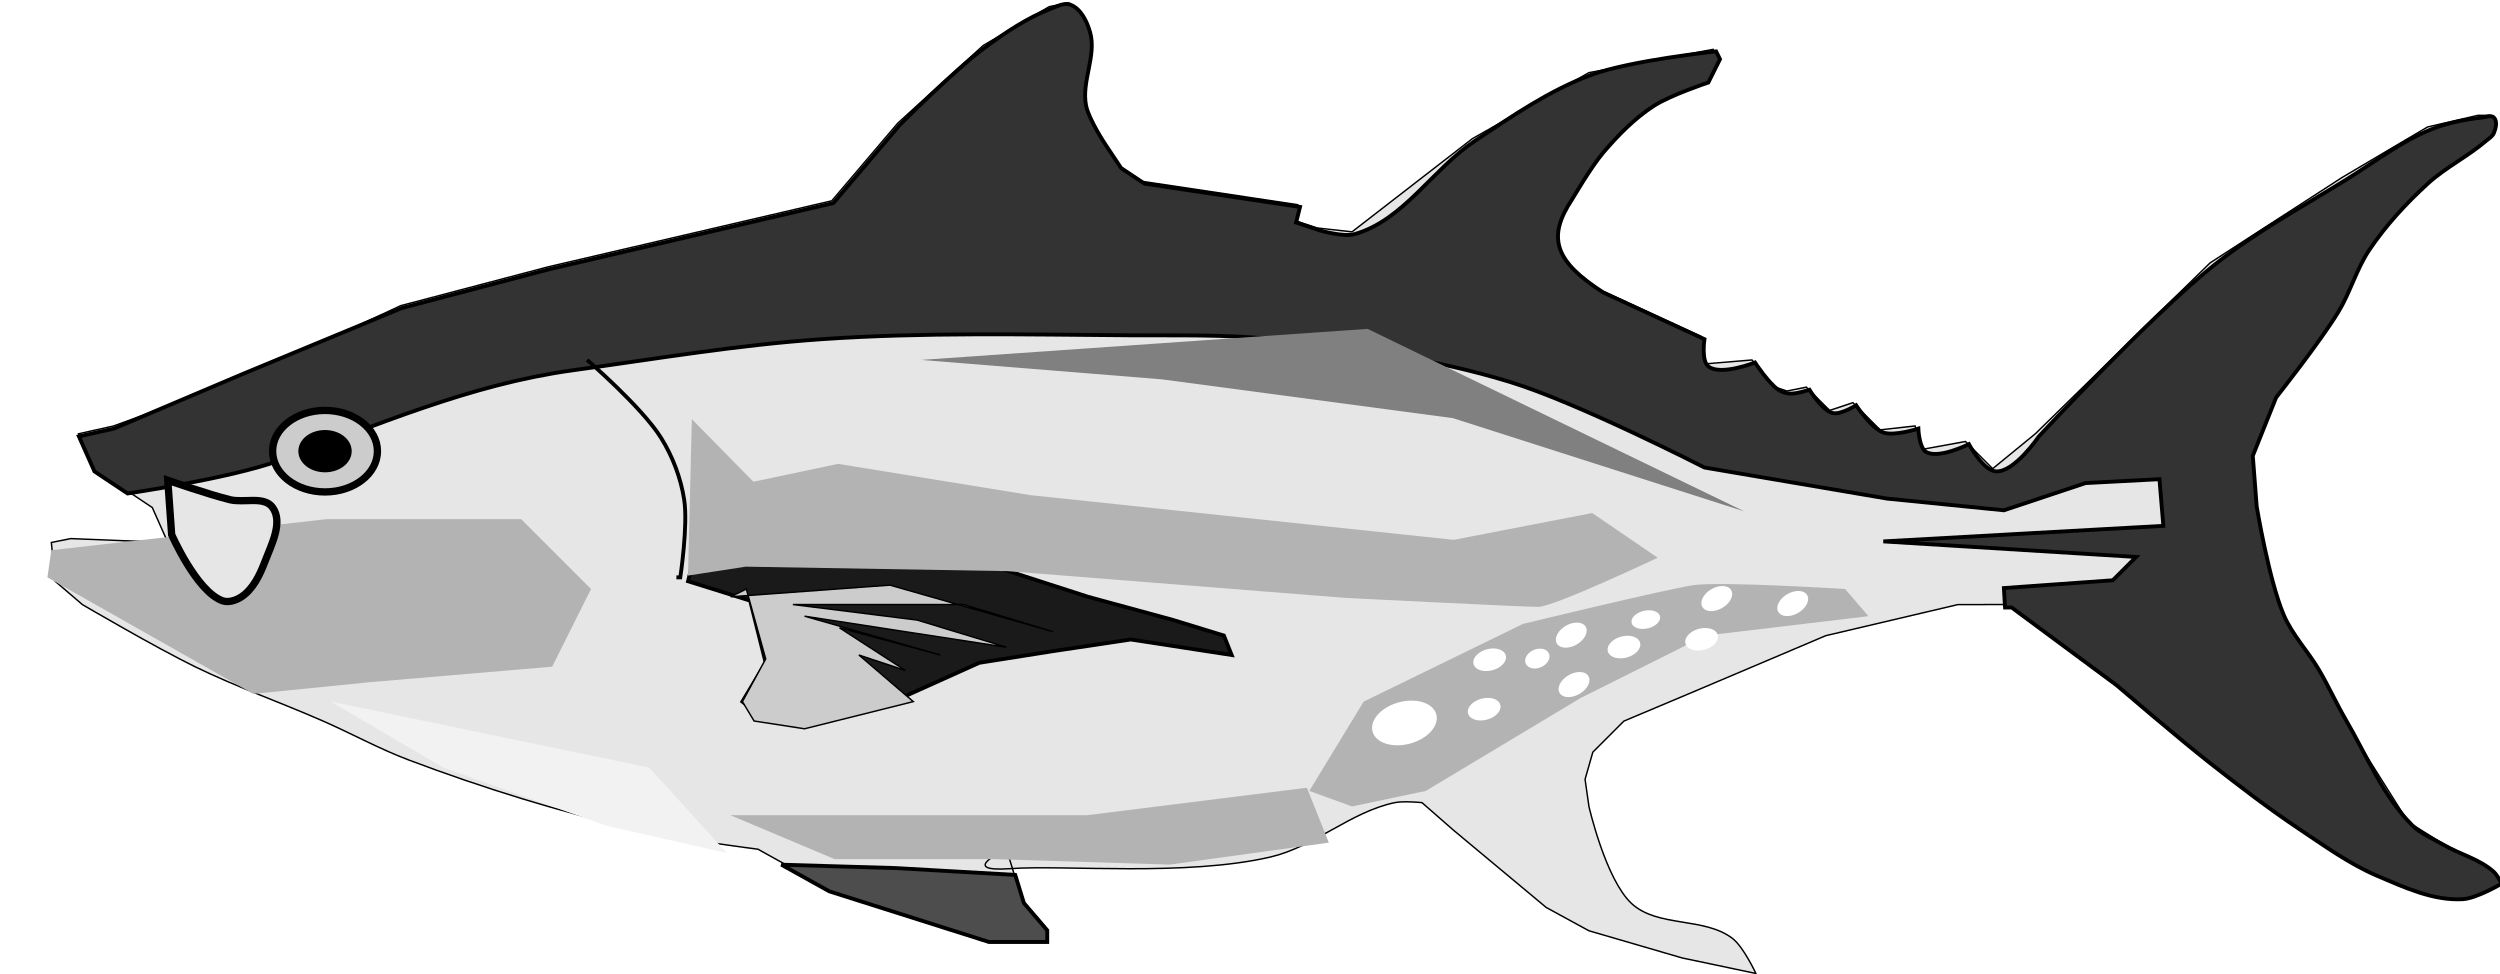
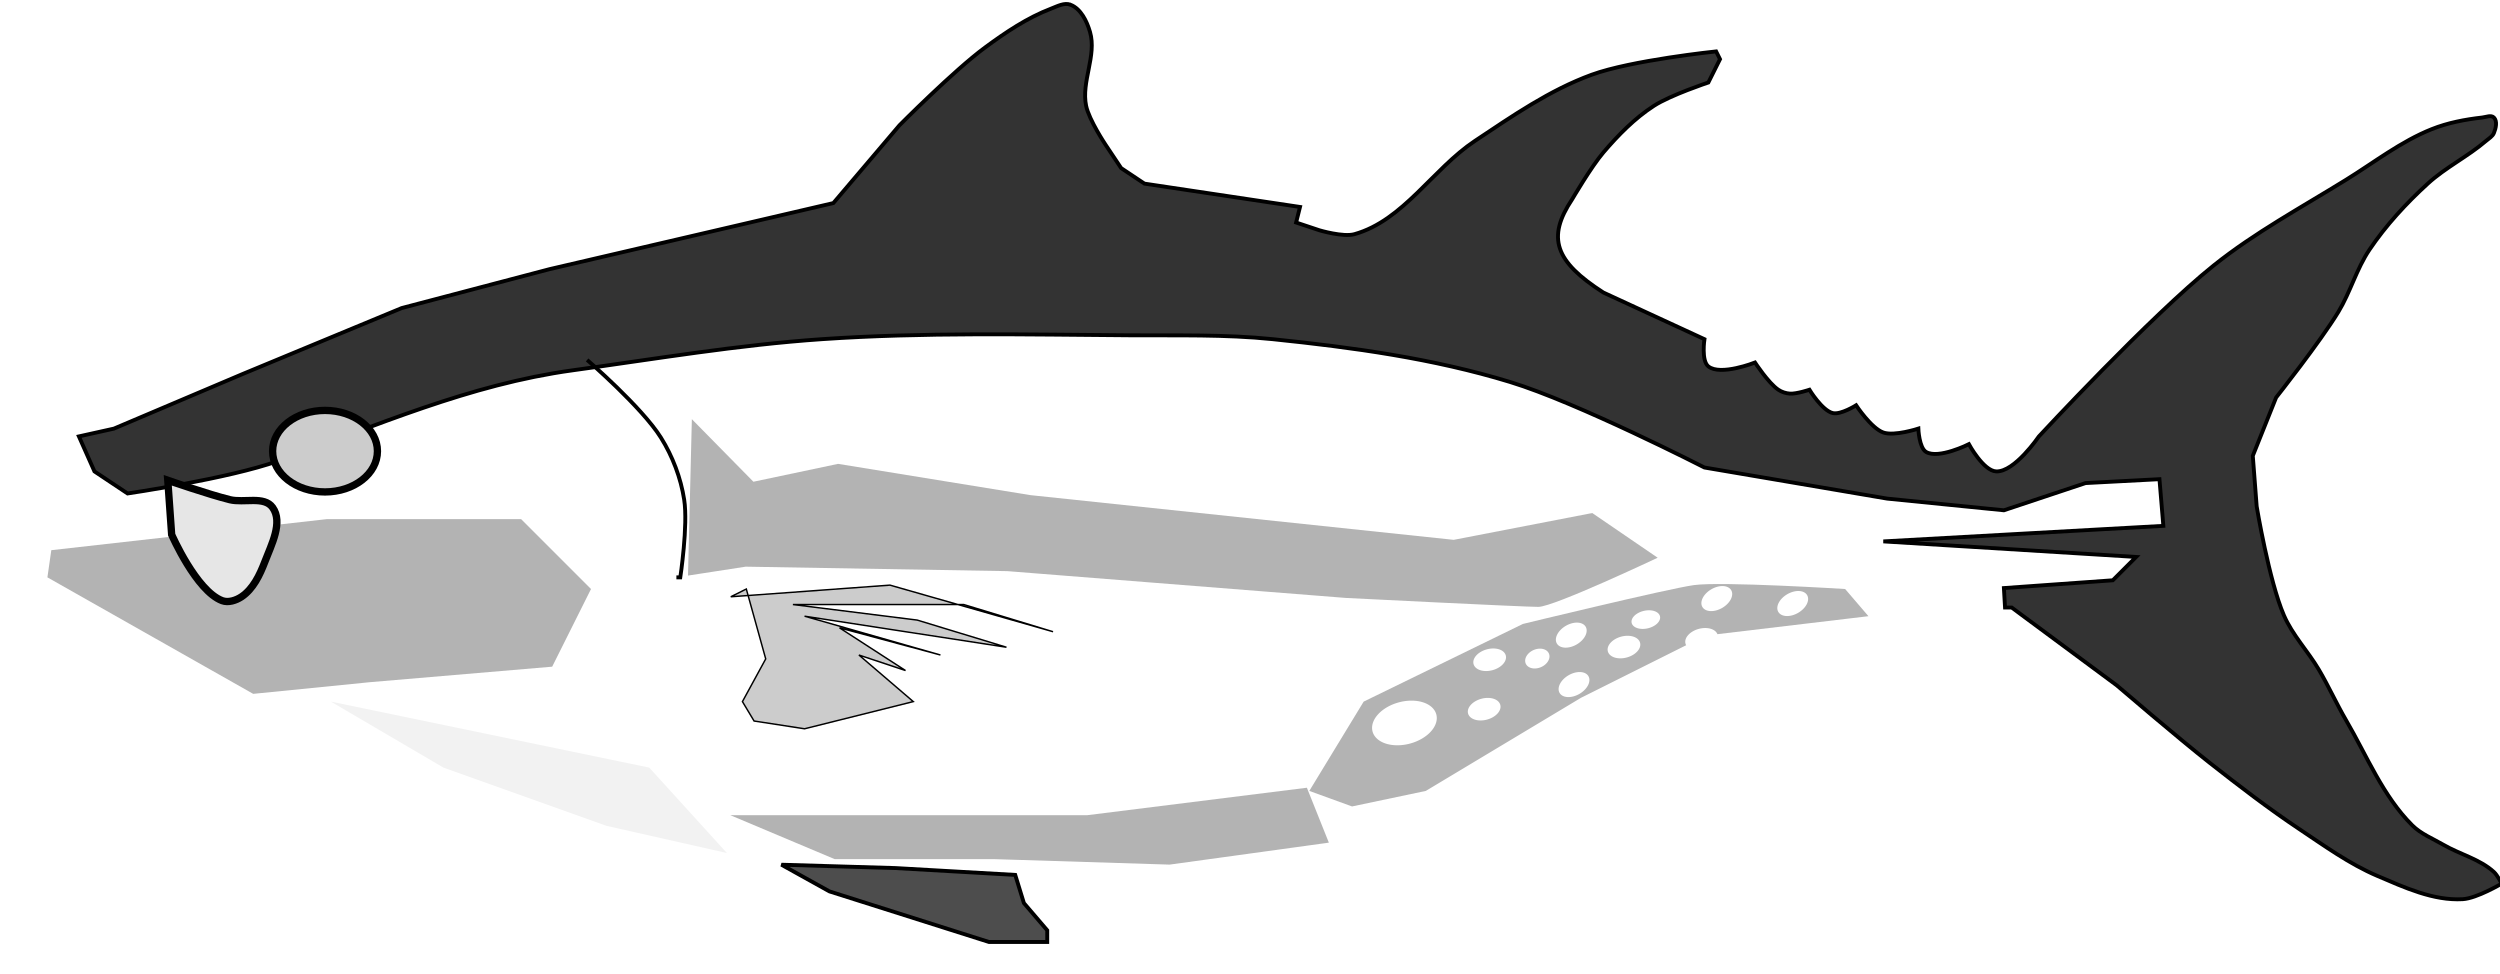
<svg xmlns="http://www.w3.org/2000/svg" xmlns:ns1="http://www.inkscape.org/namespaces/inkscape" xmlns:ns2="http://sodipodi.sourceforge.net/DTD/sodipodi-0.dtd" width="170.357mm" height="66.399mm" viewBox="0 0 170.357 66.399" version="1.1" id="svg8" ns1:version="0.92.3 (2405546, 2018-03-11)" ns2:docname="tuna.svg" ns1:export-filename="/home/algot/Documents/runeman.org/clipart/2020/tuna.png" ns1:export-xdpi="44.729675" ns1:export-ydpi="44.729675">
  <title id="title76">Tuna Fish</title>
  <defs id="defs2">
    <filter ns1:collect="always" style="color-interpolation-filters:sRGB" id="filter986" x="-0.059" width="1.117" y="-0.265" height="1.529">
      <feGaussianBlur ns1:collect="always" stdDeviation="1.371" id="feGaussianBlur988" />
    </filter>
    <filter ns1:collect="always" style="color-interpolation-filters:sRGB" id="filter1030" x="-0.063" width="1.126" y="-0.378" height="1.756">
      <feGaussianBlur ns1:collect="always" stdDeviation="1.75" id="feGaussianBlur1032" />
    </filter>
    <filter ns1:collect="always" style="color-interpolation-filters:sRGB" id="filter1050" x="-0.041" width="1.083" y="-0.108" height="1.217">
      <feGaussianBlur ns1:collect="always" stdDeviation="0.466" id="feGaussianBlur1052" />
    </filter>
    <filter ns1:collect="always" style="color-interpolation-filters:sRGB" id="filter1110" x="-0.087" width="1.174" y="-0.271" height="1.543">
      <feGaussianBlur ns1:collect="always" stdDeviation="1.346" id="feGaussianBlur1112" />
    </filter>
    <filter ns1:collect="always" style="color-interpolation-filters:sRGB" id="filter1144" x="-0.059" width="1.117" y="-0.148" height="1.295">
      <feGaussianBlur ns1:collect="always" stdDeviation="0.932" id="feGaussianBlur1146" />
    </filter>
    <filter ns1:collect="always" style="color-interpolation-filters:sRGB" id="filter1267" x="-0.284" width="1.568" y="-0.411" height="1.823">
      <feGaussianBlur ns1:collect="always" stdDeviation="0.522" id="feGaussianBlur1269" />
    </filter>
    <filter ns1:collect="always" style="color-interpolation-filters:sRGB" id="filter1370" x="-0.074" width="1.149" y="-0.58" height="2.16">
      <feGaussianBlur ns1:collect="always" stdDeviation="1.266" id="feGaussianBlur1372" />
    </filter>
    <filter ns1:collect="always" style="color-interpolation-filters:sRGB" id="filter1386" x="-0.051" width="1.101" y="-0.046" height="1.091">
      <feGaussianBlur ns1:collect="always" stdDeviation="0.157" id="feGaussianBlur1388" />
    </filter>
  </defs>
  <ns2:namedview id="base" pagecolor="#ffffff" bordercolor="#666666" borderopacity="1.0" ns1:pageopacity="0.0" ns1:pageshadow="2" ns1:zoom="0.70710678" ns1:cx="408.33303" ns1:cy="81.262579" ns1:document-units="mm" ns1:current-layer="layer1" showgrid="false" ns1:snap-global="false" ns1:window-width="1366" ns1:window-height="703" ns1:window-x="0" ns1:window-y="0" ns1:window-maximized="1" />
  <g ns1:label="Layer 1" ns1:groupmode="layer" id="layer1" transform="translate(-12.909,-87.53)">
-     <path style="fill:#e6e6e6;stroke:#000000;stroke-width:0.1;stroke-linecap:butt;stroke-linejoin:miter;stroke-opacity:1" d="m 149.754,128.725 7.144,5.292 6.35,5.292 6.085,4.498 5.292,3.175 5.821,1.587 2.646,-1.058 -0.529,-0.794 -3.44,-1.852 -2.117,-1.323 -4.498,-7.144 -1.852,-3.44 -2.381,-3.704 -1.852,-7.408 -0.265,-3.44 1.587,-3.969 4.233,-5.821 2.117,-4.233 3.969,-4.498 3.969,-2.91 0.529,-0.529 V 95.388 h -0.794 l -3.44,0.794 -5.821,3.44 -8.996,5.821 -11.906,11.642 -2.91,2.381 -1.852,-1.852 -2.91,0.529 -0.529,-1.587 -2.381,0.265 -1.852,-1.852 -1.587,0.529 -1.587,-1.587 -1.323,0.265 -0.794,-0.265 -1.587,-1.852 v 0 l -3.175,0.265 -0.265,-1.852 -6.879,-3.175 c -3.288,-2.117 -4.465,-4.233 -2.117,-6.35 l 2.117,-3.175 3.44,-3.175 3.704,-1.587 0.794,-1.587 -0.265,-0.529 -8.467,1.587 -7.938,4.498 -8.202,6.35 -2.381,-0.265 -1.587,-0.529 0.265,-1.058 -10.583,-1.588 -1.587,-1.058 -1.058,-1.587 -1.323,-2.646 0.265,-5.027 -1.323,-1.852 -1.323,0.265 -4.498,2.646 -5.821,5.292 -4.498,5.292 -19.315,4.498 -10.054,2.646 -10.848,5.027 -8.731,3.175 -2.381,0.529 1.058,2.381 3.969,2.646 1.058,2.381 -6.615,-0.265 -1.323,0.265 0.265,2.646 1.852,1.587 c 0,0 5.046,2.956 7.673,4.233 2.843,1.383 5.837,2.433 8.731,3.704 1.951,0.857 3.827,1.892 5.821,2.646 5.089,1.923 10.311,3.533 15.61,4.763 2.698,0.626 8.202,1.323 8.202,1.323 l 4.762,2.646 10.848,3.44 h 3.969 v -0.794 l -1.587,-1.852 -1.058,-3.44 c 0,0 -3.44,1.587 0.265,1.323 3.704,-0.265 11.966,0.547 17.727,-0.794 3,-0.698 5.451,-3.073 8.467,-3.704 0.604,-0.126 1.852,0 1.852,0 l 2.117,1.852 6.35,5.292 2.91,1.587 6.35,1.852 5.027,1.058 c 0,0 -0.833,-1.798 -1.587,-2.381 -1.92,-1.484 -5.095,-0.737 -6.879,-2.381 -1.771,-1.633 -2.91,-6.615 -2.91,-6.615 l -0.265,-1.852 0.529,-1.852 2.117,-2.117 5.027,-2.117 8.731,-3.704 8.996,-2.117 z" id="path21" ns1:connector-curvature="0" ns2:nodetypes="ccccccccccccccccccccccccccccccccccccccccccccccccccccccccccccccccccccccccccccssssccccccccssccccccsscccccccc" />
-     <path style="fill:#1a1a1a;stroke:#000000;stroke-width:0.265px;stroke-linecap:butt;stroke-linejoin:miter;stroke-opacity:1" d="m 60.06,126.079 9.26,-1.058 9.525,0.529 8.202,2.646 5.821,1.587 3.44,1.058 0.529,1.323 -6.879,-1.058 -5.292,0.794 -5.027,0.794 -5.292,2.381 -6.085,1.323 h -3.44 l -1.323,-1.058 1.587,-2.646 -1.058,-4.233 -4.233,-1.323 z" id="path23" ns1:connector-curvature="0" ns2:nodetypes="cccccccccccccccccc" />
    <path style="fill:#cccccc;stroke:#000000;stroke-width:0.1;stroke-linecap:butt;stroke-linejoin:miter;stroke-opacity:1" d="m 62.706,128.196 10.848,-0.794 11.113,3.175 -6.085,-1.852 H 66.94 l 8.467,1.058 6.085,1.852 -13.758,-2.117 9.26,2.646 -6.879,-1.852 4.498,2.91 -3.175,-1.058 3.704,3.175 -7.408,1.852 -3.44,-0.529 -0.794,-1.323 1.587,-2.91 -1.323,-4.763 z" id="path25" ns1:connector-curvature="0" />
    <path style="fill:#333333;stroke:#000000;stroke-width:1px;stroke-linecap:butt;stroke-linejoin:miter;stroke-opacity:1" d="m 324,331.52 c -1.581,-0.625 -3.412,0.394 -5,1 -6.142,2.344 -11.706,6.101 -17,10 -7.98,5.877 -22,20 -22,20 l -17,20 -73,17 -38,10 -41,17 -33,14 -9,2 4,9 8.516,5.676 c 0,0 25.94,-3.799 38.727,-8.362 C 145.554,439.801 169.286,429.192 196,425.52 c 21.299,-2.928 42.551,-6.528 64,-8 26.274,-1.803 52.665,-1.189 79,-1 12.338,0.089 24.727,-0.265 37,1 20.552,2.119 41.24,4.964 61,11 17.414,5.319 50,22 50,22 l 47,8 30,3 21,-7 19,-1 1,12 -72,4 65,4 -6,6 -28,2 0.291,5 H 566 l 27,20 c 0,0 15.809,13.569 24,20 7.498,5.887 15.07,11.708 23,17 6.467,4.316 12.849,8.949 20,12 6.991,2.983 14.411,6.434 22,6 3.584,-0.205 10,-4 10,-4 0,0 -1.111,-2.191 -2,-3 -3.64,-3.313 -8.744,-4.528 -13,-7 -2.719,-1.58 -5.773,-2.78 -8,-5 -7.533,-7.508 -11.642,-17.813 -17,-27 -2.479,-4.252 -4.501,-8.76 -7,-13 -2.817,-4.779 -6.798,-8.908 -9,-14 -3.819,-8.83 -7,-28 -7,-28 l -1,-13 6,-15 c 0,0 11.29,-14.252 16,-22 3.097,-5.095 4.666,-11.056 8,-16 4.225,-6.266 9.421,-11.903 15,-17 4.578,-4.182 10.294,-6.963 15,-11 0.716,-0.614 1.639,-1.129 2,-2 0.51,-1.232 0.943,-3.057 0,-4 -0.707,-0.707 -2.006,-0.113 -3,0 -4.419,0.503 -8.87,1.349 -13,3 -7.91,3.161 -14.756,8.519 -22,13 -11.48,7.102 -23.455,13.573 -34,22 -16.388,13.097 -45,44 -45,44 0,0 -6.268,9.236 -11,9 -3.296,-0.164 -7,-7 -7,-7 0,0 -7.793,3.899 -11,2 -1.814,-1.074 -2,-6 -2,-6 0,0 -6.152,1.999 -9,1 -3.114,-1.092 -7,-7 -7,-7 0,0 -3.948,2.484 -6,2 -2.753,-0.65 -6,-6 -6,-6 0,0 -3.304,1.106 -5,1 -1.052,-0.066 -2.125,-0.412 -3,-1 -2.55,-1.715 -6,-7 -6,-7 0,0 -8.861,3.502 -12,1 -1.843,-1.469 -1,-7 -1,-7 l -26,-12 c -12.428,-8 -14.628,-14.059 -8,-24 0,0 4.878,-8.344 8,-12 3.829,-4.485 8.052,-8.792 13,-12 4.26,-2.762 14,-6 14,-6 l 3,-6 -1,-2 c 0,0 -21.807,2.274 -32,6 -10.795,3.946 -20.431,10.632 -30,17 -10.879,7.24 -18.42,20.463 -31,24 -2.906,0.817 -9,-1 -9,-1 l -6,-2 1,-4 -40,-6 -6,-4 -4,-6 c 0,0 -4.239,-6.352 -5,-10 -1.294,-6.209 2.776,-12.912 1,-19 -0.803,-2.753 -2.333,-5.946 -5,-7 z" transform="scale(0.265)" id="path27" ns1:connector-curvature="0" ns2:nodetypes="ssscccccccccsssssscccccccccccccsssscsssssscccsssssssssscscscscscsscsccssscccsssccccccsss" />
    <path style="fill:#4d4d4d;stroke:#000000;stroke-width:1px;stroke-linecap:butt;stroke-linejoin:miter;stroke-opacity:1" d="M 249.646,552.656 262,559.52 l 41,13 h 15 v -3 l -6,-7 -2.229,-7.242 L 279,553.52 Z" transform="scale(0.265)" id="path29" ns1:connector-curvature="0" />
    <ellipse style="opacity:1;fill:#cccccc;fill-opacity:1;stroke:#000000;stroke-width:0.5;stroke-linecap:round;stroke-miterlimit:4;stroke-dasharray:none;stroke-opacity:1" id="path34" cx="35.057" cy="118.274" rx="3.572" ry="2.778" />
-     <ellipse ry="1.322" rx="1.699" cy="118.274" cx="35.057" id="ellipse36" style="opacity:1;fill:#000000;fill-opacity:1;stroke:#000000;stroke-width:0.238;stroke-linecap:round;stroke-miterlimit:4;stroke-dasharray:none;stroke-opacity:1" />
    <path style="fill:#b3b3b3;stroke:none;stroke-width:0.265px;stroke-linecap:butt;stroke-linejoin:miter;stroke-opacity:1;filter:url(#filter1110)" d="m 35.19,122.904 h 13.229 l 4.763,4.763 -2.646,5.292 -12.435,1.058 -7.938,0.794 -14.023,-7.938 0.265,-1.852 z" id="path45" ns1:connector-curvature="0" />
    <path style="fill:#e6e6e6;stroke:#000000;stroke-width:0.5;stroke-linecap:butt;stroke-linejoin:miter;stroke-opacity:1;filter:url(#filter1386)" d="m 24.342,120.258 c 0,0 2.798,0.97 4.233,1.323 0.957,0.236 2.334,-0.271 2.91,0.529 0.729,1.012 -0.084,2.539 -0.529,3.704 -0.34,0.891 -0.795,1.85 -1.587,2.381 -0.374,0.25 -0.902,0.423 -1.323,0.265 -1.766,-0.665 -3.44,-4.498 -3.44,-4.498 z" id="path38" ns1:connector-curvature="0" ns2:nodetypes="cssssscc" />
    <path style="fill:none;stroke:#000000;stroke-width:0.265px;stroke-linecap:butt;stroke-linejoin:miter;stroke-opacity:1" d="m 52.917,112.056 c 0,0 3.736,3.229 5.027,5.292 0.8,1.277 1.356,2.744 1.587,4.233 0.272,1.745 -0.265,5.292 -0.265,5.292 h -0.265" id="path43" ns1:connector-curvature="0" ns2:nodetypes="csscc" />
    <path style="fill:#f2f2f2;stroke:none;stroke-width:0.265px;stroke-linecap:butt;stroke-linejoin:miter;stroke-opacity:1;filter:url(#filter1050)" d="m 62.442,145.658 -5.292,-5.821 -21.696,-4.498 7.673,4.498 11.113,3.969 z" id="path47" ns1:connector-curvature="0" />
    <path style="fill:#b3b3b3;stroke:none;stroke-width:0.265px;stroke-linecap:butt;stroke-linejoin:miter;stroke-opacity:1;filter:url(#filter1030)" d="m 63.5,124.492 17.992,0.265 23.283,1.587 c 0,0 12.171,0.529 13.229,0.529 1.058,0 8.202,-2.91 8.202,-2.91 l -4.498,-2.646 -9.525,1.587 -29.104,-2.646 -13.229,-1.852 -5.821,1.058 -4.233,-3.704 -0.265,9.26 z" id="path49" ns1:connector-curvature="0" transform="matrix(0.991,0,0,1.151,0.796,-17.146)" />
-     <path style="fill:#808080;stroke:none;stroke-width:0.265px;stroke-linecap:butt;stroke-linejoin:miter;stroke-opacity:1;filter:url(#filter986)" d="m 75.671,112.056 16.404,1.323 19.844,2.646 19.844,6.35 -25.665,-12.435 z" id="path51" ns1:connector-curvature="0" />
    <path style="fill:#b3b3b3;stroke:none;stroke-width:0.265px;stroke-linecap:butt;stroke-linejoin:miter;stroke-opacity:1;filter:url(#filter1144)" d="m 102.129,141.425 3.704,-6.085 10.848,-5.292 c 0,0 9.79,-2.381 11.642,-2.646 1.852,-0.265 10.319,0.265 10.319,0.265 l 1.587,1.852 -11.112,1.323 -8.467,4.233 -10.583,6.35 -5.027,1.058 z" id="path1114" ns1:connector-curvature="0" />
    <path style="opacity:1;fill:#ffffff;fill-opacity:1;stroke:none;stroke-width:0.75;stroke-linecap:round;stroke-miterlimit:4;stroke-dasharray:none;stroke-opacity:1;filter:url(#filter1267)" d="m 110.86,136.795 a 2.249,1.455 0 0 1 -2.249,1.455 2.249,1.455 0 0 1 -2.249,-1.455 2.249,1.455 0 0 1 2.249,-1.455 2.249,1.455 0 0 1 2.249,1.455 z" id="path1148" ns1:connector-curvature="0" transform="rotate(-15,108.611,136.795)" />
    <path transform="matrix(0.488,-0.131,0.131,0.488,43.123,83.328)" ns1:connector-curvature="0" id="path1271" d="m 110.86,136.795 a 2.249,1.455 0 0 1 -2.249,1.455 2.249,1.455 0 0 1 -2.249,-1.455 2.249,1.455 0 0 1 2.249,-1.455 2.249,1.455 0 0 1 2.249,1.455 z" style="opacity:1;fill:#ffffff;fill-opacity:1;stroke:none;stroke-width:0.75;stroke-linecap:round;stroke-miterlimit:4;stroke-dasharray:none;stroke-opacity:1;filter:url(#filter1267)" />
    <path style="opacity:1;fill:#ffffff;fill-opacity:1;stroke:none;stroke-width:0.75;stroke-linecap:round;stroke-miterlimit:4;stroke-dasharray:none;stroke-opacity:1;filter:url(#filter1267)" d="m 110.86,136.795 a 2.249,1.455 0 0 1 -2.249,1.455 2.249,1.455 0 0 1 -2.249,-1.455 2.249,1.455 0 0 1 2.249,-1.455 2.249,1.455 0 0 1 2.249,1.455 z" id="path1273" ns1:connector-curvature="0" transform="matrix(0.363,-0.115,0.097,0.429,64.972,86.212)" />
-     <path transform="matrix(0.488,-0.131,0.131,0.488,52.648,79.095)" ns1:connector-curvature="0" id="path1275" d="m 110.86,136.795 a 2.249,1.455 0 0 1 -2.249,1.455 2.249,1.455 0 0 1 -2.249,-1.455 2.249,1.455 0 0 1 2.249,-1.455 2.249,1.455 0 0 1 2.249,1.455 z" style="opacity:1;fill:#ffffff;fill-opacity:1;stroke:none;stroke-width:0.75;stroke-linecap:round;stroke-miterlimit:4;stroke-dasharray:none;stroke-opacity:1;filter:url(#filter1267)" />
+     <path transform="matrix(0.488,-0.131,0.131,0.488,52.648,79.095)" ns1:connector-curvature="0" id="path1275" d="m 110.86,136.795 a 2.249,1.455 0 0 1 -2.249,1.455 2.249,1.455 0 0 1 -2.249,-1.455 2.249,1.455 0 0 1 2.249,-1.455 2.249,1.455 0 0 1 2.249,1.455 " style="opacity:1;fill:#ffffff;fill-opacity:1;stroke:none;stroke-width:0.75;stroke-linecap:round;stroke-miterlimit:4;stroke-dasharray:none;stroke-opacity:1;filter:url(#filter1267)" />
    <path style="opacity:1;fill:#ffffff;fill-opacity:1;stroke:none;stroke-width:0.75;stroke-linecap:round;stroke-miterlimit:4;stroke-dasharray:none;stroke-opacity:1;filter:url(#filter1267)" d="m 110.86,136.795 a 2.249,1.455 0 0 1 -2.249,1.455 2.249,1.455 0 0 1 -2.249,-1.455 2.249,1.455 0 0 1 2.249,-1.455 2.249,1.455 0 0 1 2.249,1.455 z" id="path1277" ns1:connector-curvature="0" transform="matrix(0.488,-0.131,0.131,0.488,57.939,78.566)" />
    <path style="opacity:1;fill:#ffffff;fill-opacity:1;stroke:none;stroke-width:0.75;stroke-linecap:round;stroke-miterlimit:4;stroke-dasharray:none;stroke-opacity:1;filter:url(#filter1267)" d="m 110.86,136.795 a 2.249,1.455 0 0 1 -2.249,1.455 2.249,1.455 0 0 1 -2.249,-1.455 2.249,1.455 0 0 1 2.249,-1.455 2.249,1.455 0 0 1 2.249,1.455 z" id="path1281" ns1:connector-curvature="0" transform="matrix(0.437,-0.253,-0.253,-0.437,107.313,221.436)" />
    <path transform="matrix(0.437,-0.253,-0.253,-0.437,107.126,218.068)" ns1:connector-curvature="0" id="path1283" d="m 110.86,136.795 a 2.249,1.455 0 0 1 -2.249,1.455 2.249,1.455 0 0 1 -2.249,-1.455 2.249,1.455 0 0 1 2.249,-1.455 2.249,1.455 0 0 1 2.249,1.455 z" style="opacity:1;fill:#ffffff;fill-opacity:1;stroke:none;stroke-width:0.75;stroke-linecap:round;stroke-miterlimit:4;stroke-dasharray:none;stroke-opacity:1;filter:url(#filter1267)" />
    <path style="opacity:1;fill:#ffffff;fill-opacity:1;stroke:none;stroke-width:0.75;stroke-linecap:round;stroke-miterlimit:4;stroke-dasharray:none;stroke-opacity:1;filter:url(#filter1267)" d="m 110.86,136.795 a 2.249,1.455 0 0 1 -2.249,1.455 2.249,1.455 0 0 1 -2.249,-1.455 2.249,1.455 0 0 1 2.249,-1.455 2.249,1.455 0 0 1 2.249,1.455 z" id="path1285" ns1:connector-curvature="0" transform="matrix(0.437,-0.253,-0.253,-0.437,117.042,215.577)" />
    <path transform="matrix(0.437,-0.253,-0.253,-0.437,122.216,215.914)" ns1:connector-curvature="0" id="path1287" d="m 110.86,136.795 a 2.249,1.455 0 0 1 -2.249,1.455 2.249,1.455 0 0 1 -2.249,-1.455 2.249,1.455 0 0 1 2.249,-1.455 2.249,1.455 0 0 1 2.249,1.455 z" style="opacity:1;fill:#ffffff;fill-opacity:1;stroke:none;stroke-width:0.75;stroke-linecap:round;stroke-miterlimit:4;stroke-dasharray:none;stroke-opacity:1;filter:url(#filter1267)" />
    <path style="opacity:1;fill:#ffffff;fill-opacity:1;stroke:none;stroke-width:0.75;stroke-linecap:round;stroke-miterlimit:4;stroke-dasharray:none;stroke-opacity:1;filter:url(#filter1267)" d="m 110.86,136.795 a 2.249,1.455 0 0 1 -2.249,1.455 2.249,1.455 0 0 1 -2.249,-1.455 2.249,1.455 0 0 1 2.249,-1.455 2.249,1.455 0 0 1 2.249,1.455 z" id="path1289" ns1:connector-curvature="0" transform="matrix(0.488,-0.131,0.131,0.488,43.497,79.96)" />
    <path transform="matrix(0.427,-0.108,0.115,0.403,62.952,86.353)" ns1:connector-curvature="0" id="path1291" d="m 110.86,136.795 a 2.249,1.455 0 0 1 -2.249,1.455 2.249,1.455 0 0 1 -2.249,-1.455 2.249,1.455 0 0 1 2.249,-1.455 2.249,1.455 0 0 1 2.249,1.455 z" style="opacity:1;fill:#ffffff;fill-opacity:1;stroke:none;stroke-width:0.75;stroke-linecap:round;stroke-miterlimit:4;stroke-dasharray:none;stroke-opacity:1;filter:url(#filter1267)" />
    <path style="fill:#b3b3b3;stroke:none;stroke-width:0.265px;stroke-linecap:butt;stroke-linejoin:miter;stroke-opacity:1;filter:url(#filter1370)" d="m 62.675,143.079 h 24.322 l 14.967,-1.871 1.497,3.742 -10.851,1.497 -11.974,-0.374 H 69.784 Z" id="path1312" ns1:connector-curvature="0" />
  </g>
</svg>